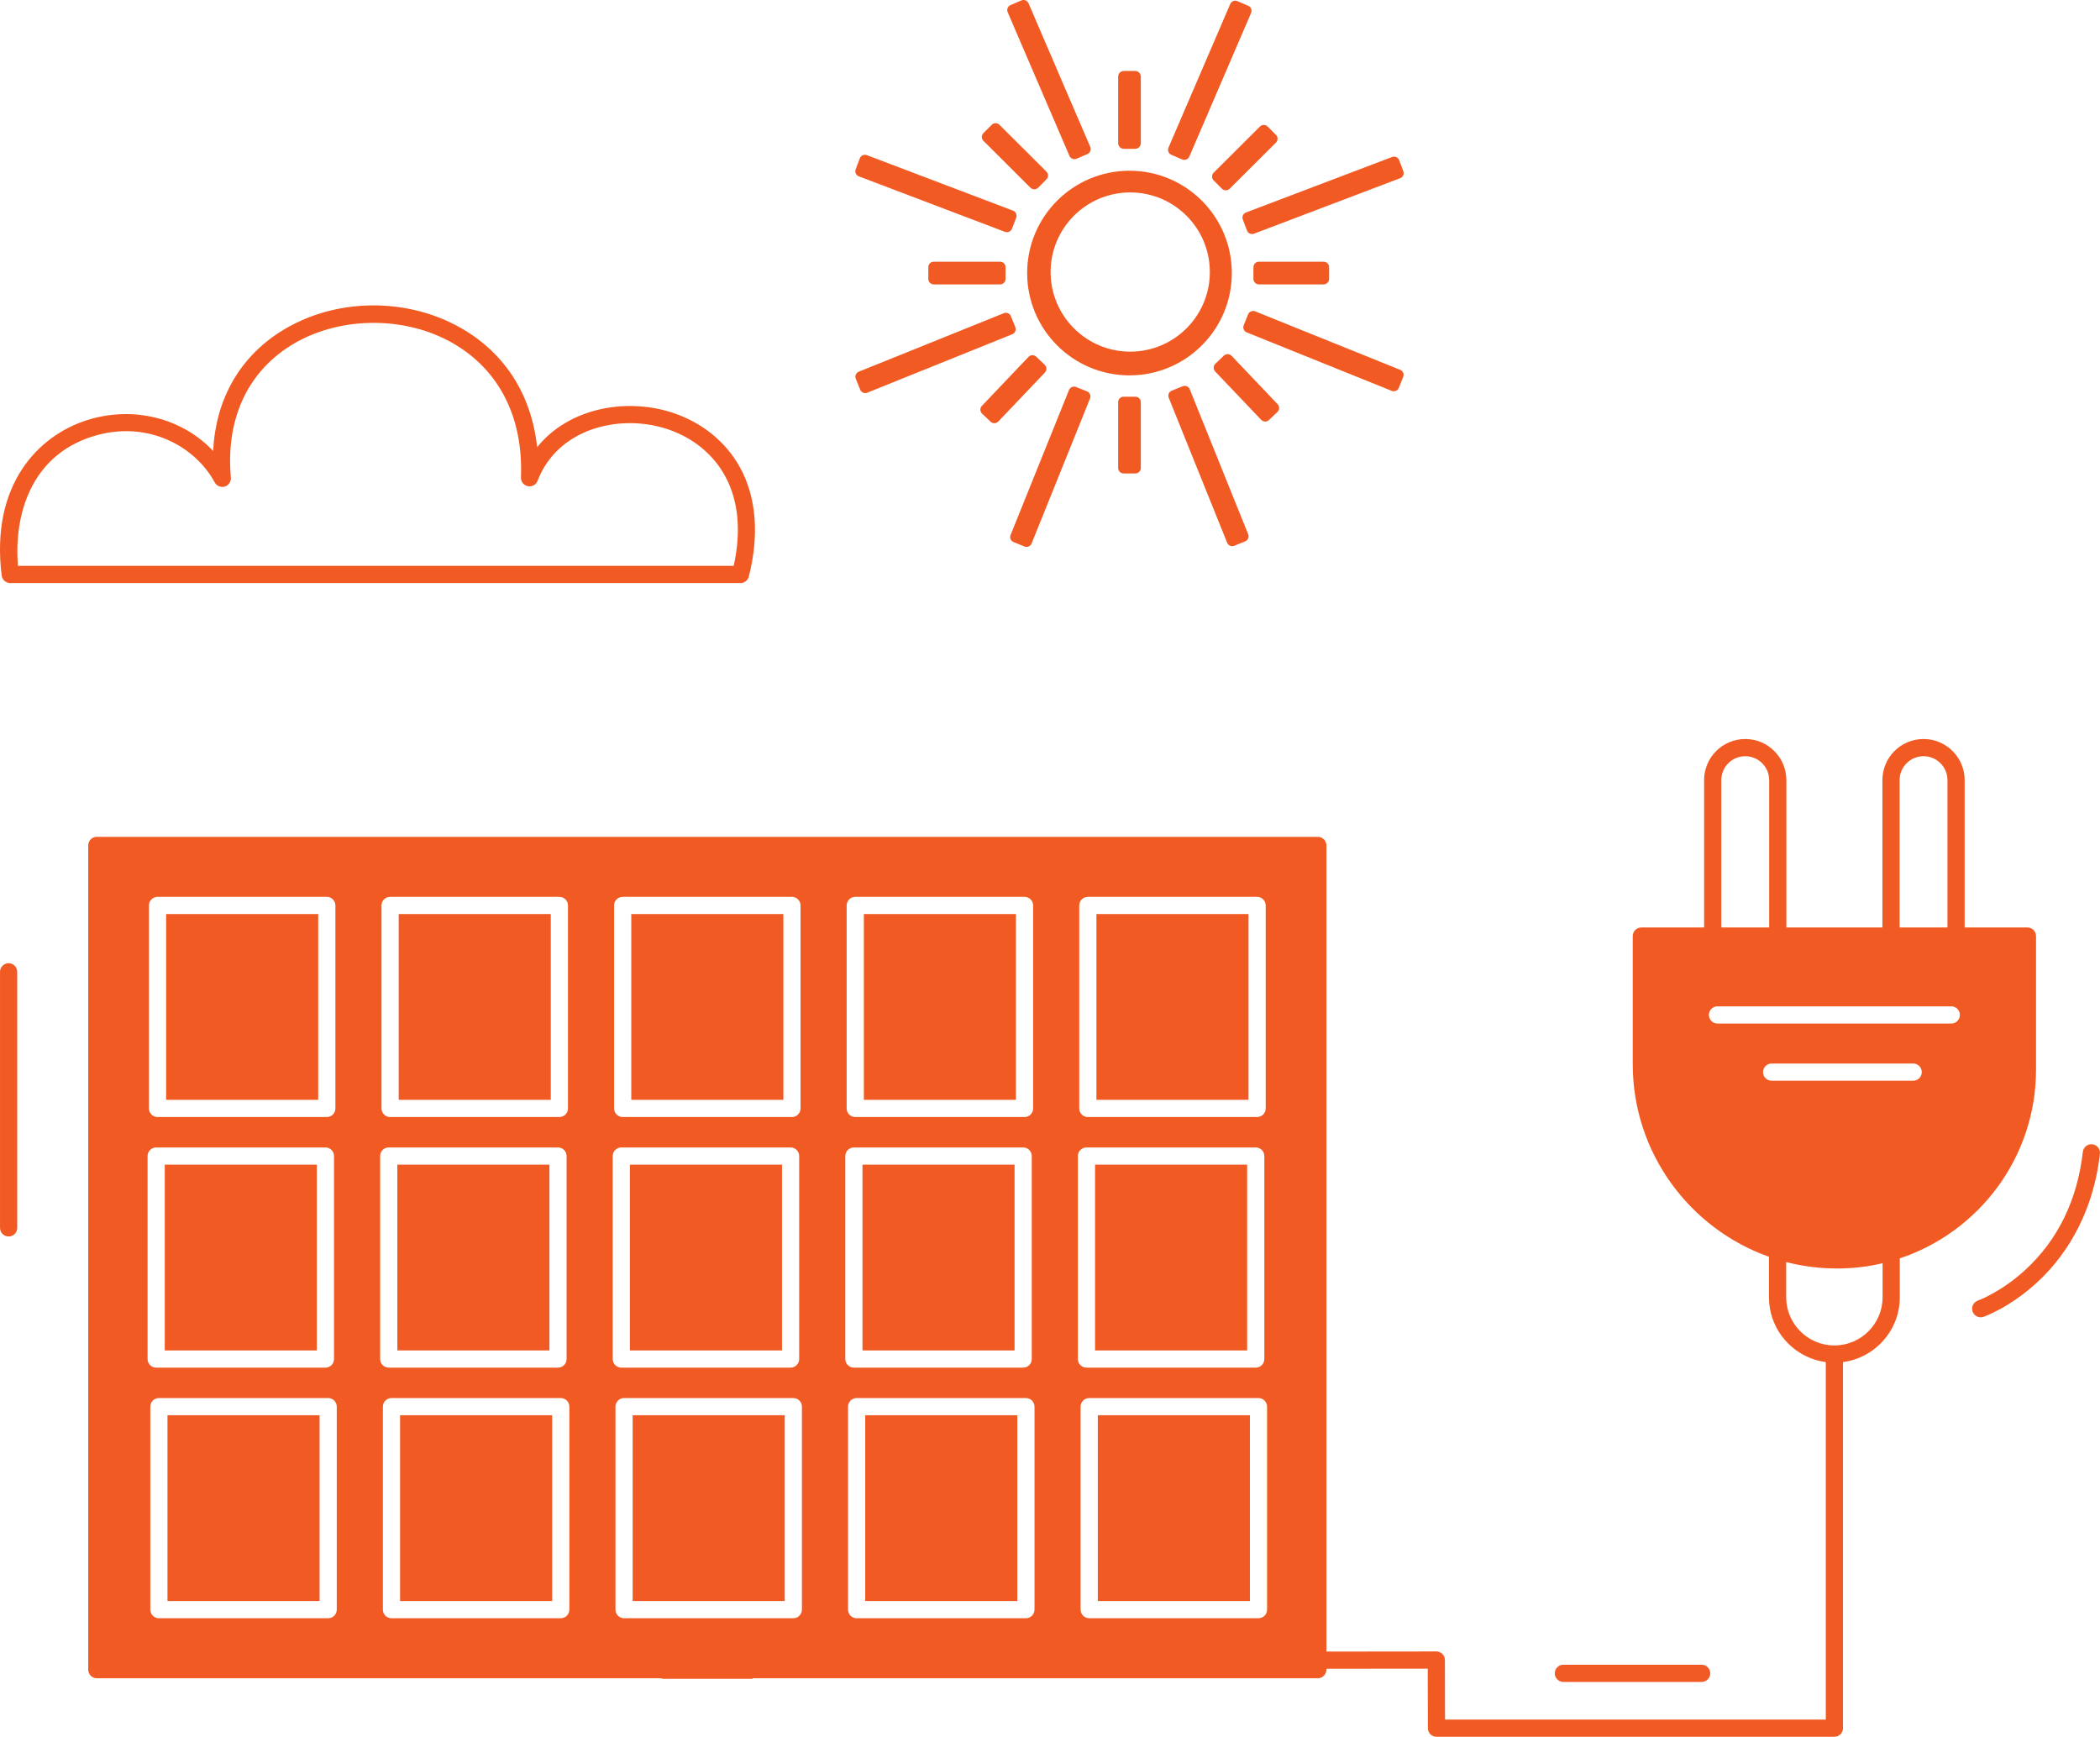
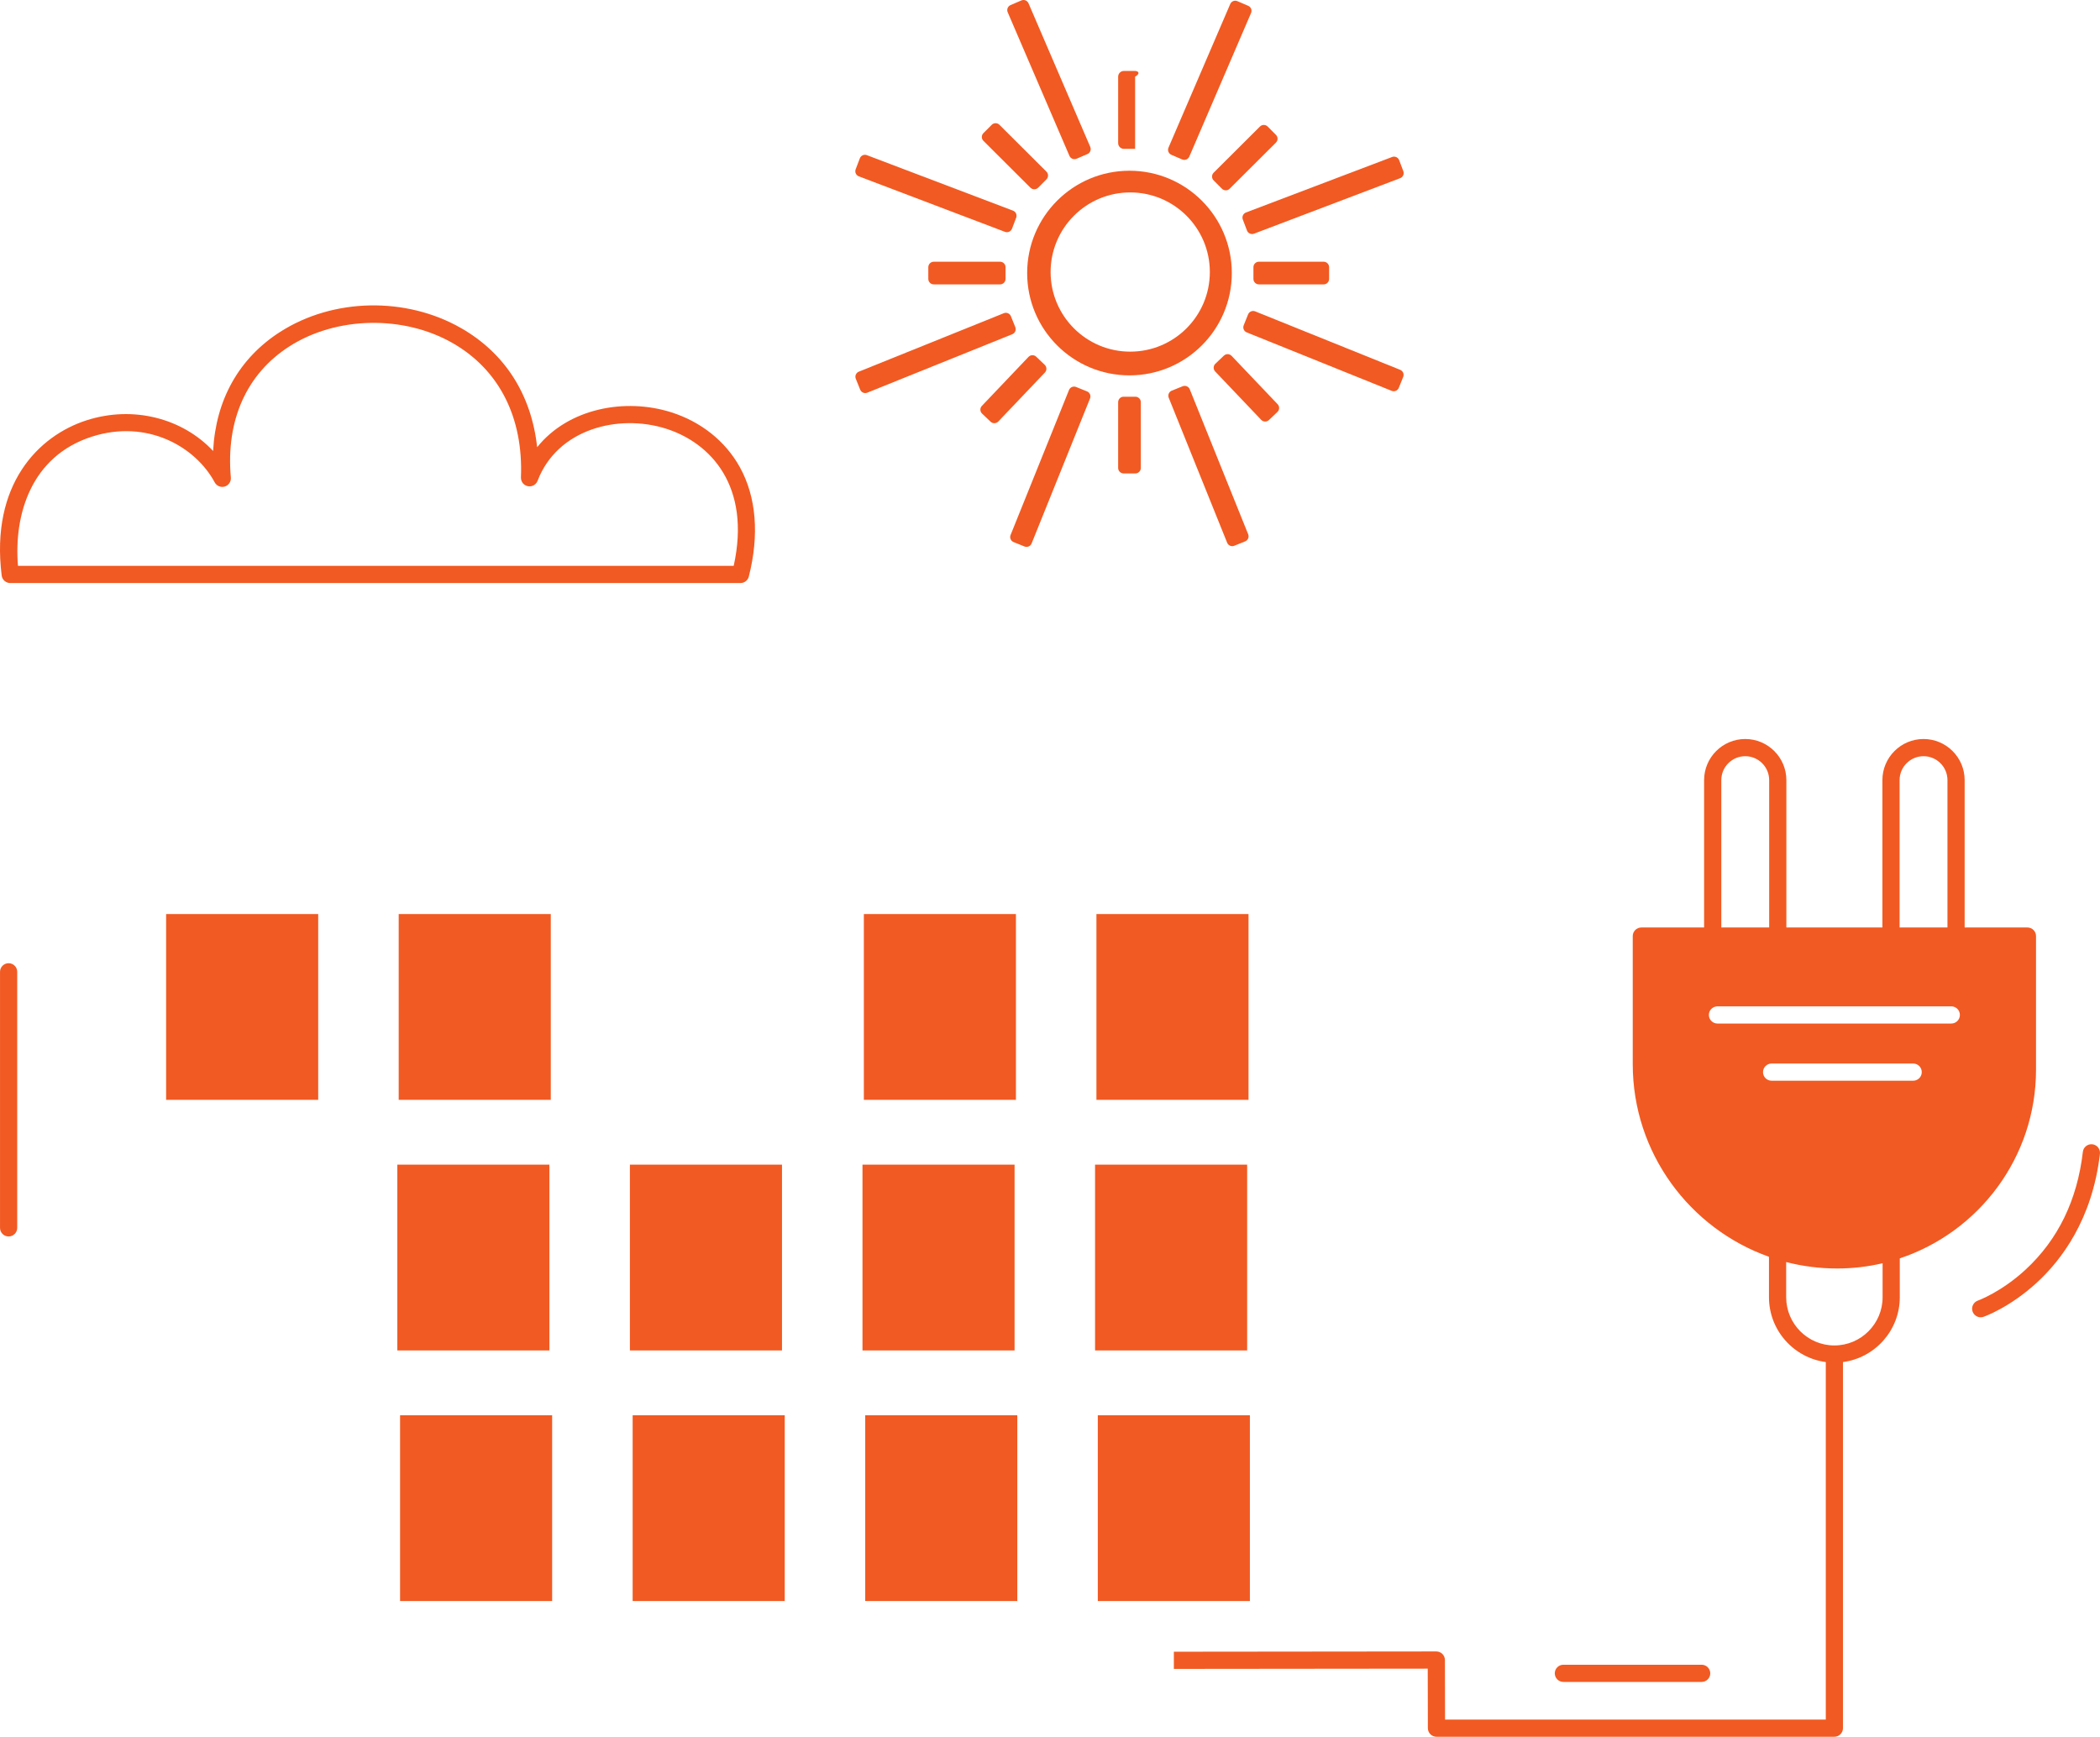
<svg xmlns="http://www.w3.org/2000/svg" xmlns:xlink="http://www.w3.org/1999/xlink" version="1.1" id="Layer_1" x="0px" y="0px" width="815.314px" height="674.333px" viewBox="0 0 815.314 674.333" xml:space="preserve">
  <g>
    <defs>
      <rect id="SVGID_1_" width="815.314" height="674.333" />
    </defs>
    <clipPath id="SVGID_2_">
      <use xlink:href="#SVGID_1_" overflow="visible" />
    </clipPath>
    <path clip-path="url(#SVGID_2_)" fill="#F15A22" d="M3.966,226.376l283.525,0.003c1.527,0,2.86-1.037,3.235-2.516   c4.115-16.213,2.912-30.896-3.479-42.462c-5.569-10.079-15.055-17.658-26.711-21.341c-17.802-5.622-39.846-1.589-51.992,13.587   c-2.196-20.264-12.388-36.414-29.423-46.193c-21.495-12.339-49.769-11.771-70.357,1.412c-16.002,10.246-25.02,26.42-26.021,46.237   c-11.9-12.698-30.974-17.707-49.037-11.94c-18.866,6.024-37.456,25.026-33.052,60.29C0.863,225.123,2.282,226.376,3.966,226.376    M35.737,169.522c21.316-6.809,40.093,3.79,47.624,17.777c0.751,1.396,2.378,2.071,3.898,1.614   c1.517-0.456,2.506-1.916,2.365-3.494c-1.987-22.183,6.089-40.271,22.74-50.932c18.257-11.692,44.343-12.202,63.434-1.244   c18.012,10.339,27.407,28.854,26.453,52.134c-0.043,1.071,0.432,2.097,1.275,2.759c0.841,0.664,1.955,0.881,2.983,0.585   c1.012-0.288,1.828-1.038,2.202-2.022c7.655-20.124,31.338-26.111,49.814-20.273c17.387,5.493,33.145,22.35,26.329,53.278   L6.975,219.702C5.343,199.869,12.031,177.093,35.737,169.522" />
    <rect x="154.794" y="354.899" clip-path="url(#SVGID_2_)" fill="#F15A22" width="59.045" height="72.139" />
    <rect x="334.855" y="452.199" clip-path="url(#SVGID_2_)" fill="#F15A22" width="59.046" height="72.139" />
-     <rect x="245.09" y="354.899" clip-path="url(#SVGID_2_)" fill="#F15A22" width="59.046" height="72.139" />
-     <rect x="63.966" y="452.199" clip-path="url(#SVGID_2_)" fill="#F15A22" width="59.045" height="72.139" />
    <rect x="64.497" y="354.899" clip-path="url(#SVGID_2_)" fill="#F15A22" width="59.046" height="72.139" />
    <rect x="335.387" y="354.899" clip-path="url(#SVGID_2_)" fill="#F15A22" width="59.045" height="72.139" />
-     <rect x="65.029" y="549.499" clip-path="url(#SVGID_2_)" fill="#F15A22" width="59.045" height="72.139" />
    <rect x="426.215" y="549.499" clip-path="url(#SVGID_2_)" fill="#F15A22" width="59.045" height="72.139" />
    <rect x="425.683" y="354.899" clip-path="url(#SVGID_2_)" fill="#F15A22" width="59.046" height="72.139" />
    <rect x="335.918" y="549.499" clip-path="url(#SVGID_2_)" fill="#F15A22" width="59.046" height="72.139" />
    <rect x="425.152" y="452.199" clip-path="url(#SVGID_2_)" fill="#F15A22" width="59.045" height="72.139" />
    <rect x="244.559" y="452.199" clip-path="url(#SVGID_2_)" fill="#F15A22" width="59.045" height="72.139" />
    <rect x="155.325" y="549.499" clip-path="url(#SVGID_2_)" fill="#F15A22" width="59.046" height="72.139" />
    <rect x="245.622" y="549.499" clip-path="url(#SVGID_2_)" fill="#F15A22" width="59.045" height="72.139" />
    <path clip-path="url(#SVGID_2_)" fill="#F15A22" d="M787.139,360.116h-24.371v-57.213c0-8.804-7.163-15.967-15.967-15.967   c-8.805,0-15.968,7.163-15.968,15.967v57.213h-37.285v-57.213c0-8.804-7.163-15.967-15.967-15.967   c-8.806,0-15.969,7.163-15.969,15.967v57.213h-24.369c-1.844,0-3.339,1.494-3.339,3.337v49.708   c0,34.482,22.109,63.892,52.895,74.814v15.709c0,12.868,9.626,23.525,22.055,25.166v138.808H561.031l-0.048-23.115   c-0.004-1.842-1.497-3.331-3.338-3.331h-0.003l-101.896,0.104v6.675l98.568-0.101l0.049,23.112   c0.005,1.841,1.496,3.331,3.338,3.331H712.19c1.844,0,3.338-1.494,3.338-3.338V528.851c12.429-1.641,22.055-12.298,22.055-25.166   V488.59c30.695-10.213,52.894-39.205,52.894-73.287v-51.85C790.477,361.61,788.981,360.116,787.139,360.116 M737.508,302.903   c0-5.124,4.169-9.292,9.293-9.292s9.292,4.168,9.292,9.292v57.213h-18.585V302.903z M668.288,302.903   c0-5.124,4.169-9.292,9.293-9.292s9.292,4.168,9.292,9.292v57.213h-18.585V302.903z M730.908,503.685   c0,10.32-8.396,18.717-18.718,18.717c-10.319,0-18.717-8.396-18.717-18.717v-13.664c6.328,1.631,12.959,2.498,19.789,2.498   c6.069,0,11.976-0.706,17.646-2.037V503.685z M742.781,419.611h-54.963c-1.844,0-3.338-1.494-3.338-3.337   c0-1.845,1.494-3.338,3.338-3.338h54.963c1.843,0,3.337,1.493,3.337,3.338C746.118,418.117,744.624,419.611,742.781,419.611    M757.582,397.409H666.8c-1.843,0-3.337-1.494-3.337-3.338c0-1.843,1.494-3.337,3.337-3.337h90.782   c1.843,0,3.337,1.494,3.337,3.337C760.919,395.915,759.425,397.409,757.582,397.409" />
-     <path clip-path="url(#SVGID_2_)" fill="#F15A22" d="M292.261,651.618h219.376c1.843,0,3.337-1.494,3.337-3.338V328.257   c0-1.844-1.494-3.338-3.337-3.338H37.589c-1.843,0-3.337,1.494-3.337,3.338V648.28c0,1.844,1.494,3.338,3.337,3.338h219.38v0.225   h35.291V651.618z M491.935,624.976c0,1.843-1.494,3.337-3.337,3.337h-65.72c-1.844,0-3.339-1.494-3.339-3.337v-78.813   c0-1.844,1.495-3.339,3.339-3.339h65.72c1.843,0,3.337,1.495,3.337,3.339V624.976z M419.008,351.562   c0-1.843,1.495-3.338,3.338-3.338h65.721c1.843,0,3.337,1.495,3.337,3.338v78.813c0,1.844-1.494,3.338-3.337,3.338h-65.721   c-1.843,0-3.338-1.494-3.338-3.338V351.562z M418.477,448.861c0-1.843,1.494-3.338,3.337-3.338h65.721   c1.844,0,3.337,1.495,3.337,3.338v78.813c0,1.844-1.493,3.338-3.337,3.338h-65.721c-1.843,0-3.337-1.494-3.337-3.338V448.861z    M401.64,624.976c0,1.843-1.495,3.337-3.338,3.337h-65.721c-1.843,0-3.337-1.494-3.337-3.337v-78.813   c0-1.844,1.494-3.339,3.337-3.339h65.721c1.843,0,3.338,1.495,3.338,3.339V624.976z M328.711,351.562   c0-1.843,1.494-3.338,3.338-3.338h65.72c1.843,0,3.338,1.495,3.338,3.338v78.813c0,1.844-1.495,3.338-3.338,3.338h-65.72   c-1.844,0-3.338-1.494-3.338-3.338V351.562z M328.18,448.861c0-1.843,1.495-3.338,3.338-3.338h65.721   c1.843,0,3.337,1.495,3.337,3.338v78.813c0,1.844-1.494,3.338-3.337,3.338h-65.721c-1.843,0-3.338-1.494-3.338-3.338V448.861z    M238.415,351.562c0-1.843,1.495-3.338,3.338-3.338h65.721c1.843,0,3.337,1.495,3.337,3.338v78.813   c0,1.844-1.494,3.338-3.337,3.338h-65.721c-1.843,0-3.338-1.494-3.338-3.338V351.562z M148.12,351.562   c0-1.843,1.494-3.338,3.337-3.338h65.72c1.843,0,3.338,1.495,3.338,3.338v78.813c0,1.844-1.495,3.338-3.338,3.338h-65.72   c-1.843,0-3.337-1.494-3.337-3.338V351.562z M57.822,351.562c0-1.843,1.494-3.338,3.337-3.338h65.721   c1.844,0,3.338,1.495,3.338,3.338v78.813c0,1.844-1.494,3.338-3.338,3.338H61.16c-1.843,0-3.337-1.494-3.337-3.338V351.562z    M57.291,527.675v-78.813c0-1.843,1.495-3.338,3.338-3.338h65.72c1.843,0,3.338,1.495,3.338,3.338v78.813   c0,1.844-1.495,3.338-3.338,3.338h-65.72C58.786,531.013,57.291,529.519,57.291,527.675 M130.75,624.976   c0,1.843-1.494,3.337-3.337,3.337H61.691c-1.843,0-3.337-1.494-3.337-3.337v-78.813c0-1.844,1.494-3.339,3.337-3.339h65.721   c1.843,0,3.337,1.495,3.337,3.339V624.976z M147.586,527.675v-78.813c0-1.843,1.495-3.338,3.338-3.338h65.721   c1.843,0,3.338,1.495,3.338,3.338v78.813c0,1.844-1.495,3.338-3.338,3.338h-65.721   C149.082,531.013,147.586,529.519,147.586,527.675 M221.046,624.976c0,1.843-1.495,3.337-3.338,3.337h-65.721   c-1.843,0-3.337-1.494-3.337-3.337v-78.813c0-1.844,1.494-3.339,3.337-3.339h65.721c1.843,0,3.338,1.495,3.338,3.339V624.976z    M237.883,527.675v-78.813c0-1.843,1.495-3.338,3.338-3.338h65.72c1.843,0,3.337,1.495,3.337,3.338v78.813   c0,1.844-1.494,3.338-3.337,3.338h-65.72C239.378,531.013,237.883,529.519,237.883,527.675 M242.285,628.313   c-1.843,0-3.338-1.494-3.338-3.337v-78.813c0-1.844,1.495-3.339,3.338-3.339h65.72c1.844,0,3.338,1.495,3.338,3.339v78.813   c0,1.843-1.494,3.337-3.338,3.337H242.285z" />
    <rect x="154.262" y="452.199" clip-path="url(#SVGID_2_)" fill="#F15A22" width="59.046" height="72.139" />
    <path clip-path="url(#SVGID_2_)" fill="#F15A22" d="M3.346,373.989c-1.843,0-3.337,1.494-3.337,3.337v99.422   c0,1.843,1.494,3.338,3.337,3.338c1.843,0,3.337-1.495,3.337-3.338v-99.422C6.683,375.483,5.188,373.989,3.346,373.989" />
    <path clip-path="url(#SVGID_2_)" fill="#F15A22" d="M812.359,444.294c-1.834-0.205-3.487,1.102-3.698,2.933   c-2.163,18.721-9.651,34.115-22.259,45.755c-9.424,8.702-18.361,11.953-18.512,12.006c-1.734,0.61-2.649,2.513-2.041,4.251   c0.481,1.375,1.771,2.235,3.15,2.235c0.365,0,0.737-0.061,1.102-0.188c0.409-0.143,10.142-3.617,20.586-13.175   c9.599-8.784,21.657-24.609,24.604-50.118C815.503,446.162,814.189,444.506,812.359,444.294" />
    <path clip-path="url(#SVGID_2_)" fill="#F15A22" d="M603.635,649.709c0,1.844,1.494,3.337,3.337,3.337h53.692   c1.843,0,3.337-1.493,3.337-3.337c0-1.843-1.494-3.338-3.337-3.338h-53.692C605.129,646.371,603.635,647.866,603.635,649.709" />
-     <path clip-path="url(#SVGID_2_)" fill="#F15A22" d="M440.7,27.549h-4.365c-1.225,0-2.218,0.993-2.218,2.218v25.804   c0,1.225,0.993,2.219,2.218,2.219h4.365c1.225,0,2.218-0.994,2.218-2.219V29.767C442.918,28.542,441.925,27.549,440.7,27.549" />
+     <path clip-path="url(#SVGID_2_)" fill="#F15A22" d="M440.7,27.549h-4.365c-1.225,0-2.218,0.993-2.218,2.218v25.804   c0,1.225,0.993,2.219,2.218,2.219h4.365V29.767C442.918,28.542,441.925,27.549,440.7,27.549" />
    <path clip-path="url(#SVGID_2_)" fill="#F15A22" d="M440.8,154.031h-4.564c-1.17,0-2.119,0.949-2.119,2.119v25.554   c0,1.17,0.949,2.119,2.119,2.119h4.564c1.17,0,2.118-0.949,2.118-2.119V156.15C442.918,154.98,441.97,154.031,440.8,154.031" />
    <path clip-path="url(#SVGID_2_)" fill="#F15A22" d="M516.019,108.301v-4.564c0-1.17-0.949-2.118-2.119-2.118h-25.143   c-1.17,0-2.118,0.948-2.118,2.118v4.564c0,1.17,0.948,2.119,2.118,2.119h25.143C515.069,110.42,516.019,109.472,516.019,108.301" />
    <path clip-path="url(#SVGID_2_)" fill="#F15A22" d="M390.397,108.301v-4.564c0-1.17-0.949-2.118-2.119-2.118H362.53   c-1.17,0-2.119,0.948-2.119,2.119v4.563c0,1.17,0.949,2.119,2.119,2.119h25.748C389.448,110.42,390.397,109.471,390.397,108.301" />
    <path clip-path="url(#SVGID_2_)" fill="#F15A22" d="M495.39,52.367l-3.222-3.233c-0.826-0.828-2.167-0.831-2.996-0.005   l-17.98,17.922c-0.829,0.826-0.831,2.168-0.005,2.997l3.222,3.232c0.826,0.828,2.168,0.831,2.997,0.004l17.979-17.921   C496.214,54.537,496.216,53.196,495.39,52.367" />
    <path clip-path="url(#SVGID_2_)" fill="#F15A22" d="M405.609,141.645l-3.306-3.147c-0.848-0.806-2.189-0.773-2.995,0.075   l-18.1,19.019c-0.807,0.848-0.774,2.189,0.074,2.996l3.306,3.146c0.848,0.806,2.189,0.773,2.996-0.075l18.099-19.019   C406.49,143.793,406.457,142.452,405.609,141.645" />
    <path clip-path="url(#SVGID_2_)" fill="#F15A22" d="M381.808,51.69l3.222-3.232c0.826-0.829,2.168-0.831,2.997-0.005l18.249,18.19   c0.828,0.826,0.831,2.168,0.004,2.996l-3.221,3.233c-0.827,0.828-2.168,0.831-2.997,0.004l-18.249-18.19   C380.984,53.86,380.981,52.519,381.808,51.69" />
    <path clip-path="url(#SVGID_2_)" fill="#F15A22" d="M471.857,141.237l3.307-3.146c0.848-0.807,2.188-0.773,2.994,0.074   l17.879,18.786c0.806,0.847,0.772,2.189-0.075,2.995l-3.306,3.147c-0.848,0.806-2.188,0.773-2.995-0.074l-17.878-18.786   C470.977,143.385,471.01,142.044,471.857,141.237" />
    <path clip-path="url(#SVGID_2_)" fill="#F15A22" d="M484.61,2.256l-4.192-1.803c-1.076-0.462-2.322,0.035-2.784,1.11   l-23.972,55.758c-0.463,1.075,0.034,2.321,1.109,2.783l4.192,1.803c1.075,0.462,2.321-0.035,2.784-1.11L485.72,5.04   C486.182,3.964,485.686,2.718,484.61,2.256" />
    <path clip-path="url(#SVGID_2_)" fill="#F15A22" d="M422.026,151.962l-4.233-1.706c-1.085-0.437-2.319,0.088-2.757,1.173   l-22.684,56.295c-0.438,1.085,0.088,2.32,1.173,2.757l4.233,1.706c1.085,0.437,2.32-0.088,2.757-1.174l22.684-56.294   C423.638,153.634,423.111,152.399,422.026,151.962" />
    <path clip-path="url(#SVGID_2_)" fill="#F15A22" d="M392.343,1.975l4.193-1.802c1.075-0.463,2.321,0.034,2.783,1.109l23.972,55.758   c0.463,1.075-0.033,2.322-1.109,2.784l-4.192,1.802c-1.075,0.462-2.321-0.035-2.784-1.11L391.233,4.758   C390.771,3.683,391.269,2.438,392.343,1.975" />
    <path clip-path="url(#SVGID_2_)" fill="#F15A22" d="M454.927,151.682l4.233-1.706c1.085-0.437,2.32,0.088,2.757,1.173   l22.685,56.295c0.438,1.085-0.088,2.32-1.174,2.757l-4.232,1.705c-1.085,0.438-2.32-0.088-2.757-1.173l-22.685-56.294   C453.316,153.354,453.842,152.119,454.927,151.682" />
    <path clip-path="url(#SVGID_2_)" fill="#F15A22" d="M544.834,66.451l-1.62-4.266c-0.416-1.094-1.639-1.644-2.732-1.229   l-56.739,21.55c-1.094,0.415-1.644,1.639-1.228,2.733l1.62,4.266c0.415,1.094,1.639,1.644,2.732,1.229l56.739-21.55   C544.699,68.769,545.249,67.544,544.834,66.451" />
    <path clip-path="url(#SVGID_2_)" fill="#F15A22" d="M394.184,127.014l-1.707-4.233c-0.437-1.085-1.672-1.61-2.757-1.172   l-56.289,22.697c-1.085,0.437-1.61,1.672-1.173,2.757l1.707,4.233c0.437,1.085,1.672,1.61,2.757,1.172l56.289-22.696   C394.097,129.333,394.622,128.099,394.184,127.014" />
    <path clip-path="url(#SVGID_2_)" fill="#F15A22" d="M332.209,65.738l1.62-4.266c0.416-1.094,1.64-1.644,2.734-1.229l56.738,21.55   c1.094,0.415,1.644,1.639,1.228,2.733l-1.62,4.266c-0.416,1.094-1.639,1.644-2.733,1.229l-56.739-21.55   C332.343,68.056,331.794,66.833,332.209,65.738" />
    <path clip-path="url(#SVGID_2_)" fill="#F15A22" d="M482.86,126.301l1.706-4.232c0.438-1.086,1.673-1.611,2.758-1.173   l56.289,22.697c1.085,0.437,1.609,1.672,1.173,2.757l-1.707,4.233c-0.438,1.085-1.672,1.61-2.757,1.173l-56.289-22.697   C482.947,128.621,482.422,127.386,482.86,126.301" />
    <path clip-path="url(#SVGID_2_)" fill="#F15A22" d="M438.518,66.29c-21.941,0-39.728,17.786-39.728,39.727   c0,21.941,17.787,39.729,39.728,39.729s39.728-17.787,39.728-39.729C478.245,84.076,460.459,66.29,438.518,66.29 M438.805,136.534   c-17.071,0-30.91-13.839-30.91-30.91c0-17.07,13.839-30.909,30.91-30.909c17.07,0,30.91,13.839,30.91,30.909   C469.715,122.695,455.875,136.534,438.805,136.534" />
  </g>
</svg>